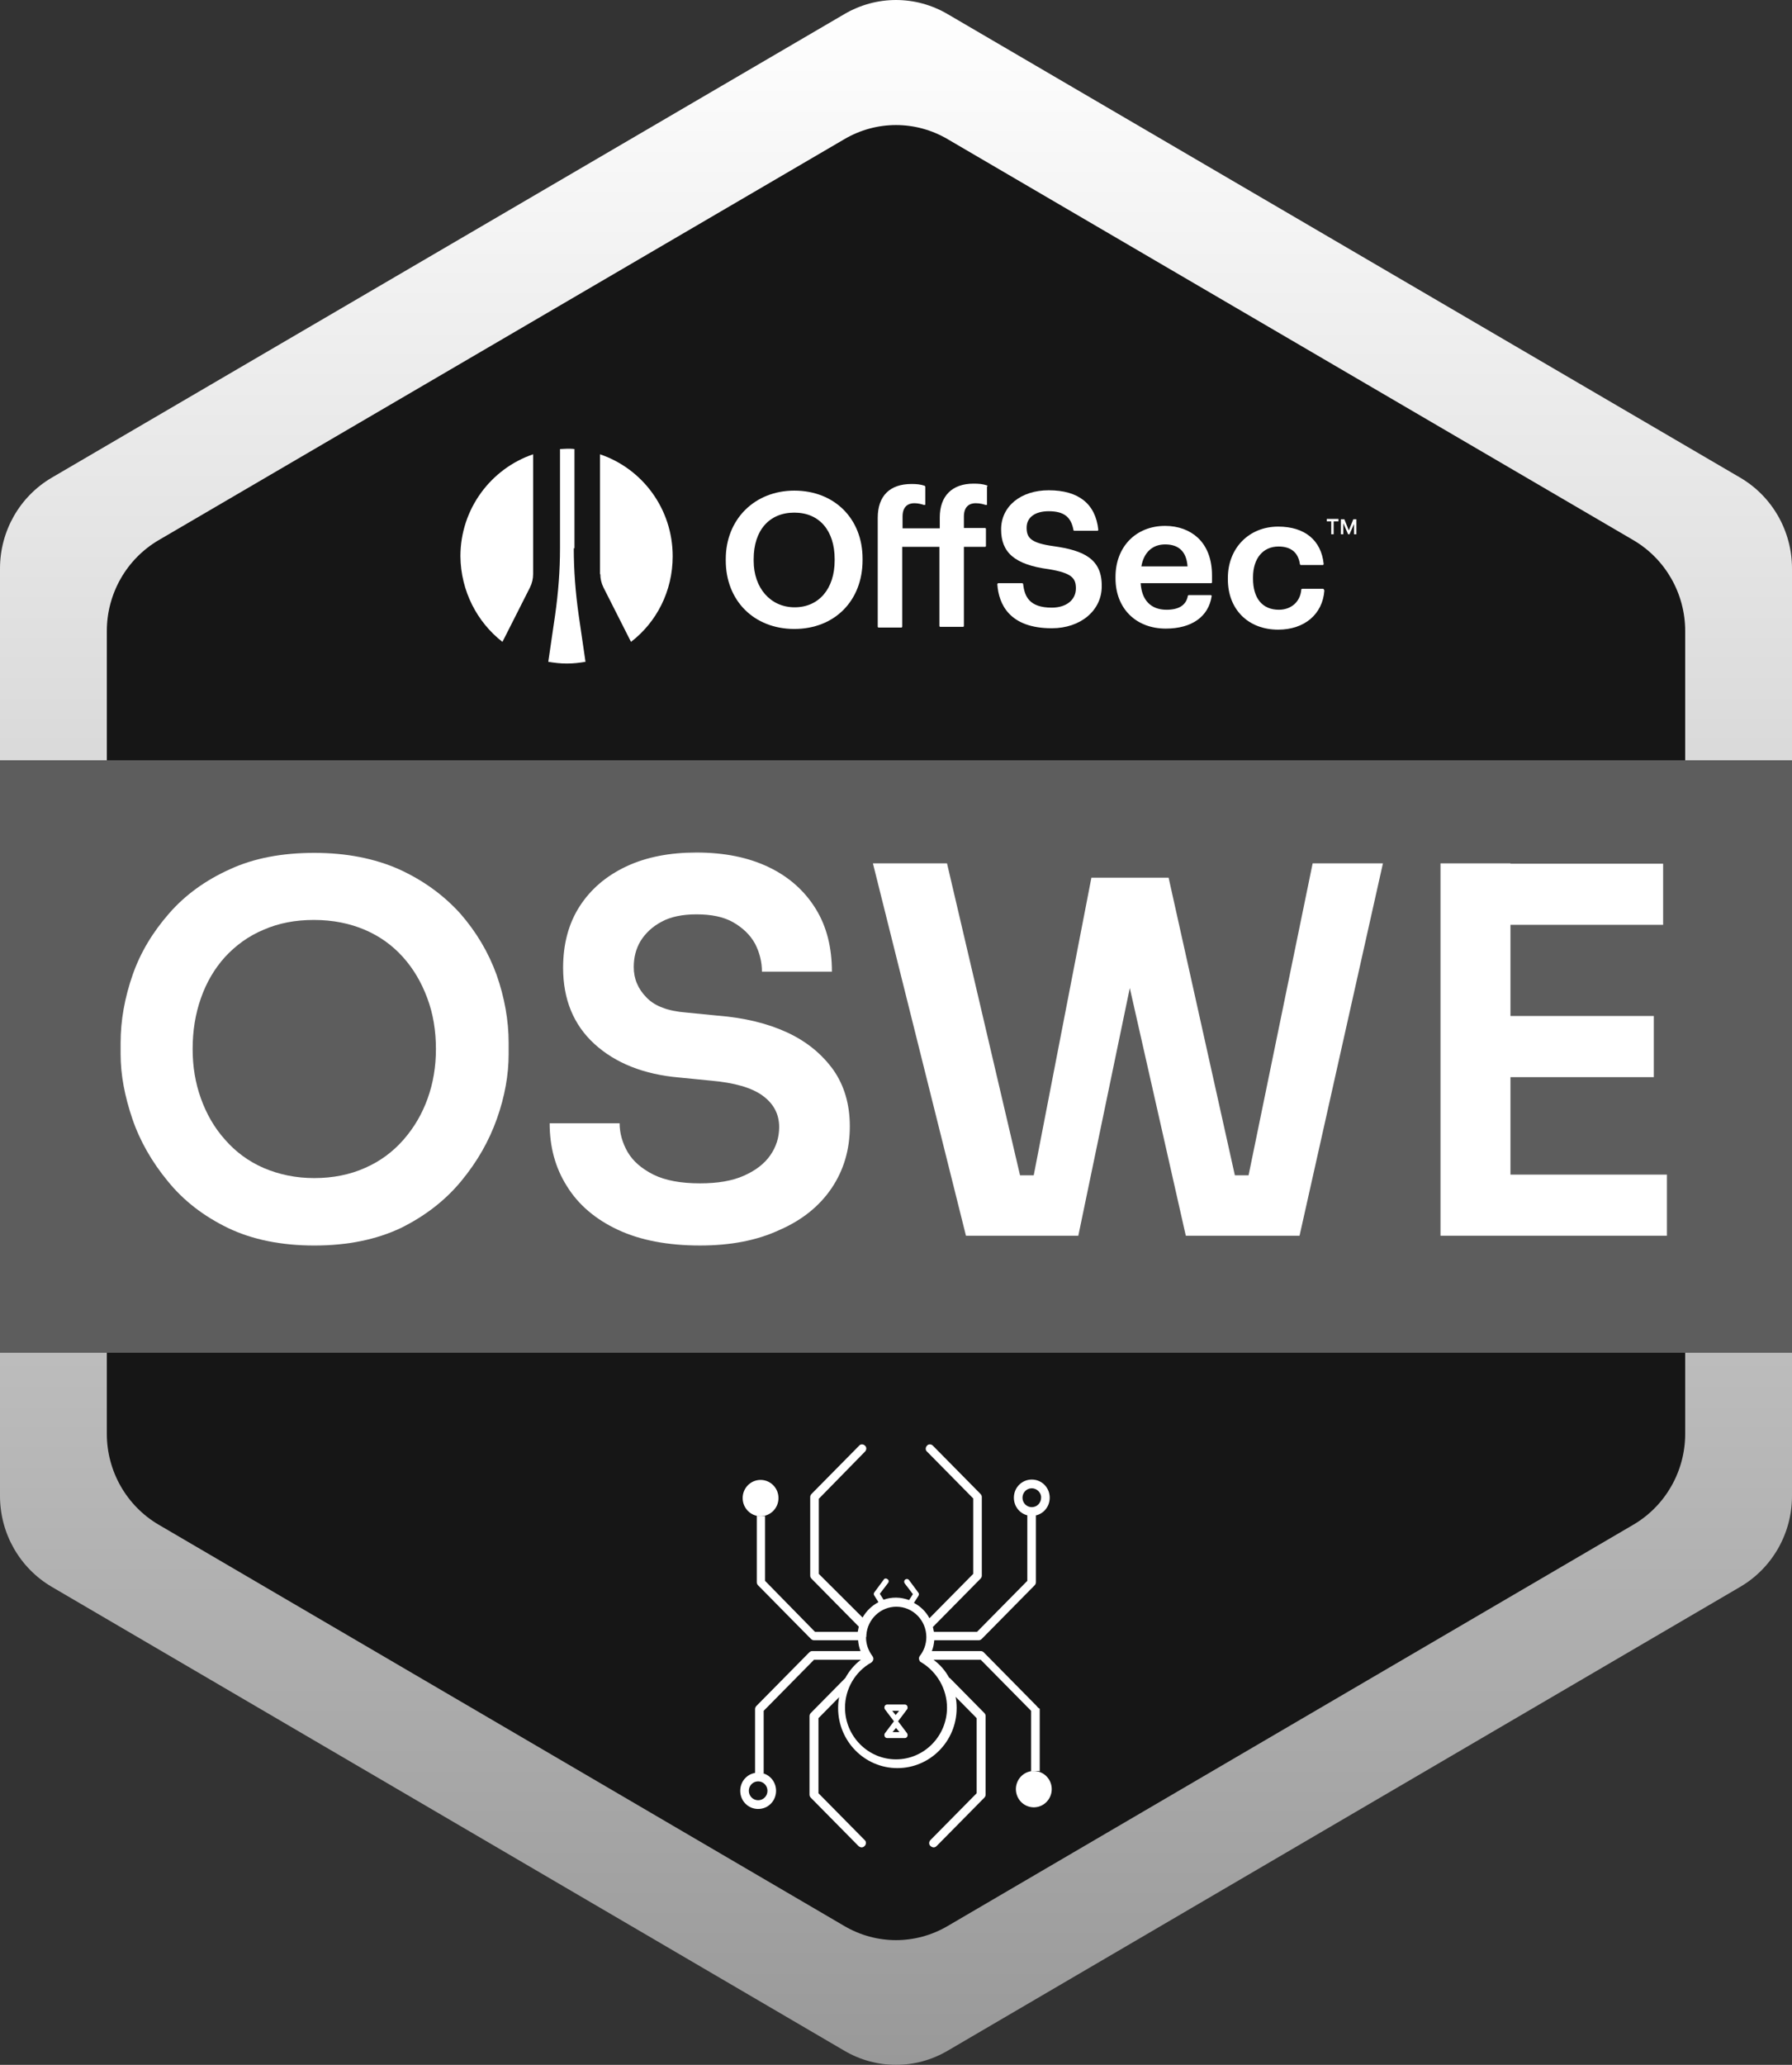
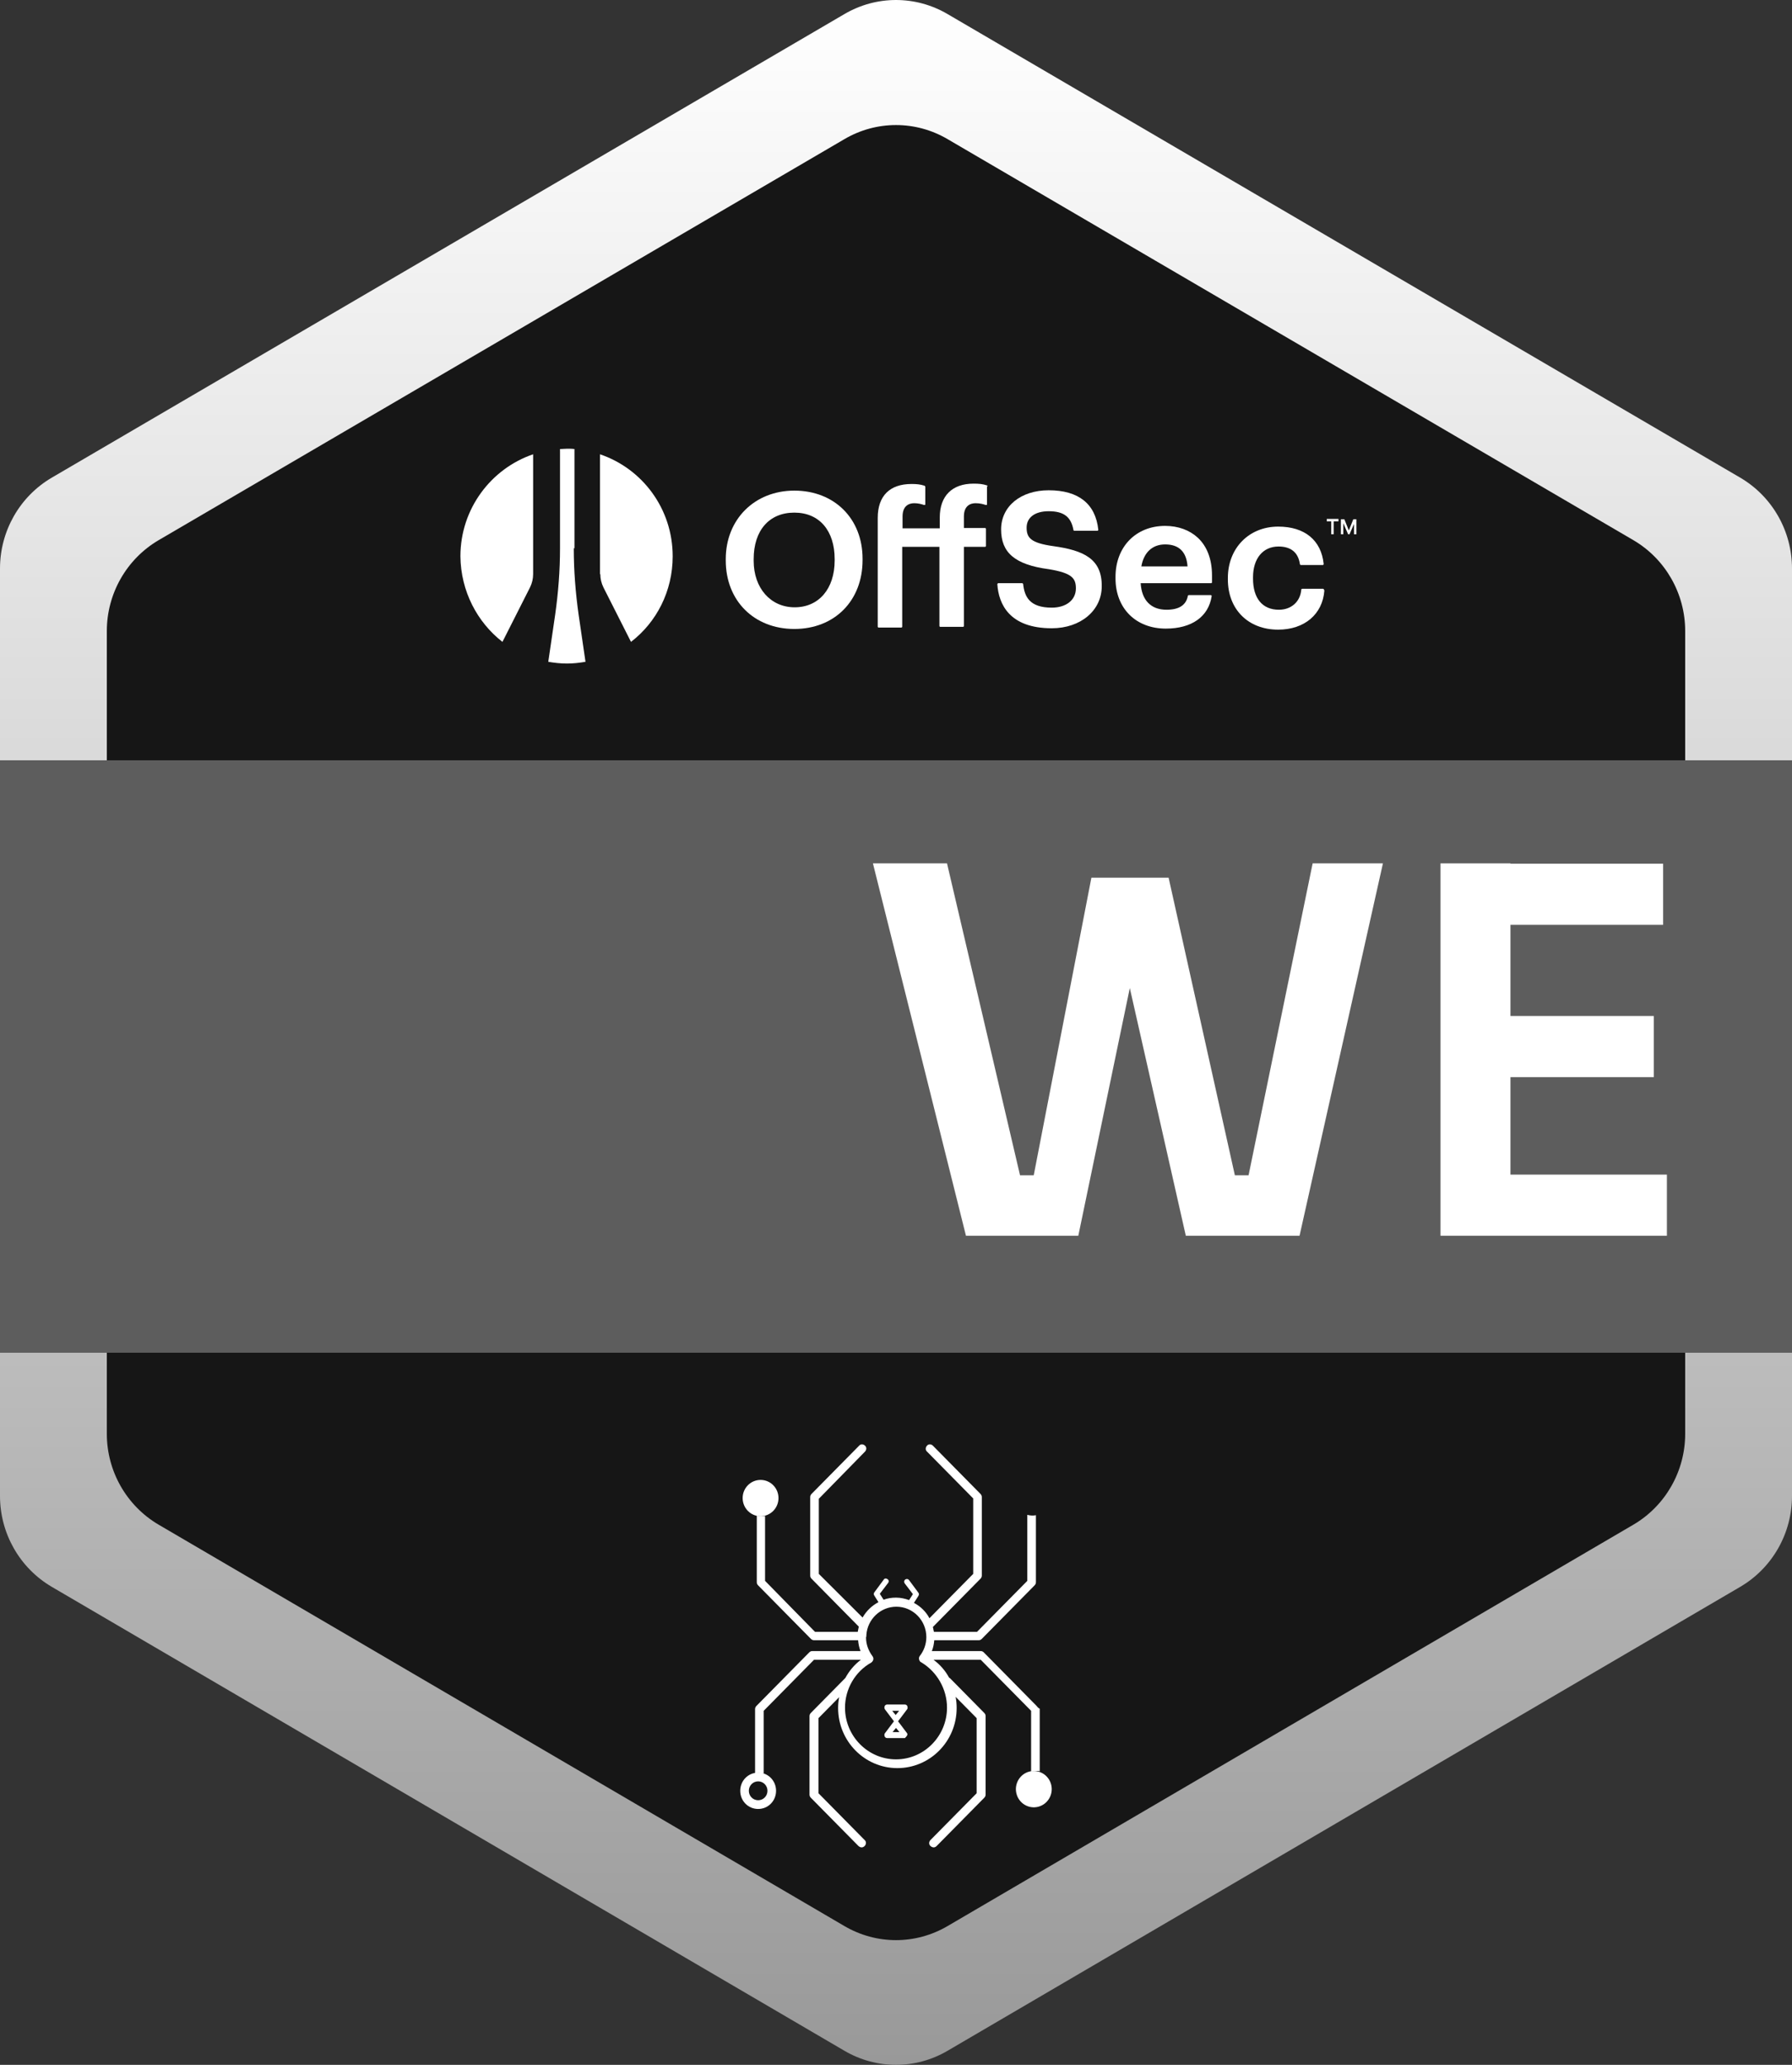
<svg xmlns="http://www.w3.org/2000/svg" viewBox="0 0 99 114" fill="none">
  <rect x="0" y="0" width="99" height="114" fill="#333333" stroke="none" />
  <mask id="mask0_1101_8673" style="mask-type:alpha" maskUnits="userSpaceOnUse" x="1" y="1" width="98" height="112">
    <rect x="1.5" y="1" width="97" height="112" fill="url(#paint0_linear_1101_8673)" />
  </mask>
  <g mask="url(#mask0_1101_8673)">
</g>
  <g clip-path="url(#clip0_1101_8673)">
    <path d="M0 31.388V82.593C0 84.656 1.085 86.566 2.856 87.607L46.644 113.219C48.415 114.26 50.585 114.26 52.356 113.219L96.144 87.607C97.915 86.566 99 84.656 99 82.593V31.388C99 29.324 97.915 27.415 96.144 26.374L52.356 0.781C50.585 -0.26 48.415 -0.26 46.644 0.781L2.856 26.374C1.085 27.415 0 29.324 0 31.388Z" fill="url(#paint1_linear_1101_8673)" />
    <path d="M5.902 34.84V79.16C5.902 81.223 6.988 83.132 8.758 84.174L46.645 106.334C48.415 107.375 50.586 107.375 52.356 106.334L90.243 84.174C92.013 83.132 93.099 81.223 93.099 79.16V34.84C93.099 32.777 92.013 30.867 90.243 29.826L52.356 7.685C50.586 6.644 48.415 6.644 46.645 7.685L8.758 29.826C6.988 30.867 5.902 32.777 5.902 34.84Z" fill="#161616" />
    <path d="M99 41.976H0V74.685H99V41.976Z" fill="#5D5D5D" />
-     <path d="M17.363 68.765C15.535 68.765 13.936 68.437 12.603 67.8C11.251 67.144 10.147 66.296 9.271 65.216C8.396 64.155 7.729 62.998 7.31 61.764C6.892 60.529 6.663 59.353 6.663 58.196V57.578C6.663 56.325 6.892 55.072 7.329 53.818C7.767 52.564 8.453 51.446 9.348 50.423C10.242 49.401 11.366 48.591 12.698 47.993C14.031 47.376 15.592 47.087 17.363 47.087C19.133 47.087 20.694 47.395 22.046 47.993C23.398 48.611 24.502 49.42 25.416 50.423C26.311 51.446 26.977 52.564 27.434 53.818C27.872 55.072 28.1 56.325 28.1 57.578V58.196C28.1 59.334 27.891 60.529 27.453 61.764C27.015 62.998 26.368 64.136 25.473 65.216C24.597 66.276 23.474 67.144 22.141 67.8C20.79 68.437 19.209 68.765 17.363 68.765ZM17.363 65.042C18.391 65.042 19.343 64.849 20.161 64.483C20.999 64.117 21.703 63.596 22.294 62.921C22.884 62.246 23.322 61.494 23.626 60.645C23.931 59.796 24.083 58.89 24.083 57.926C24.083 56.904 23.931 55.978 23.607 55.11C23.284 54.242 22.846 53.49 22.256 52.834C21.665 52.178 20.961 51.677 20.142 51.33C19.324 50.983 18.391 50.79 17.344 50.79C16.316 50.79 15.402 50.964 14.564 51.33C13.726 51.677 13.022 52.198 12.432 52.834C11.841 53.49 11.404 54.242 11.099 55.11C10.794 55.978 10.642 56.904 10.642 57.926C10.642 58.89 10.794 59.796 11.099 60.645C11.404 61.494 11.841 62.265 12.432 62.921C13.022 63.596 13.726 64.117 14.564 64.483C15.421 64.849 16.354 65.042 17.363 65.042Z" fill="white" />
-     <path d="M38.667 68.764C36.896 68.764 35.373 68.475 34.136 67.897C32.898 67.318 31.946 66.508 31.318 65.486C30.671 64.464 30.366 63.307 30.366 62.015H34.231C34.231 62.555 34.383 63.095 34.669 63.596C34.974 64.117 35.45 64.522 36.097 64.85C36.763 65.177 37.62 65.332 38.667 65.332C39.657 65.332 40.457 65.197 41.104 64.907C41.751 64.618 42.227 64.252 42.551 63.789C42.874 63.326 43.046 62.805 43.046 62.227C43.046 61.513 42.741 60.934 42.132 60.491C41.523 60.047 40.571 59.777 39.276 59.662L37.506 59.488C35.564 59.315 34.003 58.697 32.841 57.637C31.68 56.576 31.109 55.168 31.109 53.432C31.109 52.121 31.413 50.983 32.023 50.038C32.632 49.093 33.489 48.36 34.593 47.839C35.697 47.319 36.992 47.068 38.477 47.068C40.019 47.068 41.351 47.338 42.475 47.878C43.598 48.418 44.455 49.189 45.064 50.173C45.673 51.157 45.959 52.314 45.959 53.644H42.094C42.094 53.104 41.961 52.584 41.713 52.102C41.447 51.619 41.047 51.234 40.514 50.925C39.981 50.617 39.295 50.481 38.477 50.481C37.696 50.481 37.049 50.617 36.554 50.886C36.04 51.157 35.659 51.523 35.392 51.947C35.126 52.391 35.012 52.873 35.012 53.394C35.012 54.03 35.24 54.589 35.716 55.071C36.173 55.554 36.915 55.824 37.905 55.901L39.657 56.074C41.123 56.19 42.398 56.499 43.484 57C44.569 57.502 45.407 58.196 46.035 59.064C46.644 59.932 46.949 60.973 46.949 62.188C46.949 63.48 46.606 64.618 45.94 65.602C45.273 66.585 44.321 67.357 43.084 67.897C41.808 68.495 40.342 68.764 38.667 68.764Z" fill="white" />
    <path d="M53.365 68.225L48.225 47.666H52.318L56.506 65.544L55.421 64.888H58.201L56.982 65.544L60.295 48.456H63.684L59.572 68.225H53.365ZM65.511 68.225L61.038 48.456H64.56L68.367 65.544L67.168 64.888H69.89L68.843 65.544L72.518 47.666H76.401L71.794 68.225H65.511Z" fill="white" />
    <path d="M79.581 68.225V47.666H83.446V68.225H79.581ZM82.894 51.06V47.685H91.88V51.06H82.894ZM82.894 59.469V56.093H91.366V59.469H82.894ZM82.894 68.225V64.85H92.089V68.225H82.894Z" fill="white" />
-     <path d="M49.614 95.032L50.109 94.376C50.148 94.338 50.148 94.261 50.128 94.203C50.109 94.145 50.052 94.106 49.995 94.106H49.005C48.948 94.106 48.891 94.145 48.872 94.203C48.853 94.261 48.853 94.319 48.891 94.376L49.386 95.032L48.891 95.688C48.853 95.727 48.853 95.804 48.872 95.862C48.891 95.919 48.948 95.958 49.005 95.958H49.995C50.052 95.958 50.109 95.919 50.128 95.862C50.148 95.804 50.148 95.746 50.109 95.688L49.614 95.032ZM49.672 94.454L49.481 94.685L49.291 94.454H49.672ZM49.31 95.63L49.5 95.399L49.691 95.63H49.31Z" fill="white" />
+     <path d="M49.614 95.032L50.109 94.376C50.148 94.338 50.148 94.261 50.128 94.203C50.109 94.145 50.052 94.106 49.995 94.106H49.005C48.948 94.106 48.891 94.145 48.872 94.203C48.853 94.261 48.853 94.319 48.891 94.376L49.386 95.032L48.891 95.688C48.853 95.727 48.853 95.804 48.872 95.862C48.891 95.919 48.948 95.958 49.005 95.958H49.995C50.148 95.804 50.148 95.746 50.109 95.688L49.614 95.032ZM49.672 94.454L49.481 94.685L49.291 94.454H49.672ZM49.31 95.63L49.5 95.399L49.691 95.63H49.31Z" fill="white" />
    <path d="M57.361 99.75C57.89 99.611 58.209 99.064 58.072 98.528C57.935 97.992 57.395 97.669 56.866 97.808C56.337 97.946 56.018 98.493 56.155 99.029C56.291 99.566 56.831 99.888 57.361 99.75Z" fill="white" />
    <path d="M57.268 94.184L54.355 91.233C54.317 91.194 54.26 91.156 54.184 91.156H51.481C51.557 90.963 51.595 90.77 51.614 90.558H54.07C54.127 90.558 54.184 90.539 54.241 90.481L57.154 87.53C57.192 87.491 57.23 87.433 57.23 87.356V83.692C57.23 83.673 57.23 83.673 57.23 83.653C57.154 83.673 57.078 83.673 57.002 83.673C56.926 83.673 56.83 83.653 56.754 83.634C56.754 83.653 56.754 83.653 56.754 83.673V87.279L53.975 90.095H51.595C51.576 89.999 51.557 89.902 51.538 89.825L54.165 87.163C54.203 87.125 54.241 87.067 54.241 86.99V82.651C54.241 82.593 54.222 82.535 54.165 82.477L51.538 79.815C51.443 79.719 51.29 79.719 51.214 79.815C51.119 79.912 51.119 80.066 51.214 80.143L53.765 82.728V86.894L51.347 89.343C51.157 88.977 50.852 88.687 50.491 88.494L50.738 88.109C50.776 88.051 50.776 87.973 50.738 87.935L50.224 87.241C50.167 87.163 50.072 87.163 50.015 87.202C49.938 87.26 49.938 87.356 49.977 87.414L50.434 88.012L50.224 88.34C49.996 88.263 49.767 88.205 49.501 88.205C49.253 88.205 49.025 88.243 48.815 88.321L48.606 87.993L49.063 87.395C49.12 87.318 49.101 87.221 49.025 87.183C48.949 87.125 48.853 87.144 48.815 87.221L48.301 87.916C48.263 87.973 48.263 88.031 48.301 88.089L48.53 88.456C48.168 88.648 47.863 88.938 47.654 89.304L45.236 86.894V82.747L47.787 80.143C47.882 80.047 47.882 79.893 47.787 79.815C47.692 79.719 47.54 79.719 47.464 79.815L44.836 82.477C44.798 82.516 44.76 82.573 44.76 82.651V86.99C44.76 87.048 44.779 87.106 44.836 87.163L47.444 89.806C47.425 89.902 47.406 89.999 47.387 90.095H45.027L42.266 87.279V83.711V83.692C42.19 83.711 42.114 83.711 42.038 83.711C41.961 83.711 41.885 83.692 41.809 83.673V83.692V87.356C41.809 87.414 41.828 87.472 41.885 87.53L44.798 90.481C44.836 90.519 44.893 90.558 44.969 90.558H47.406C47.425 90.77 47.464 90.963 47.54 91.156H44.874C44.817 91.156 44.76 91.175 44.703 91.233L41.79 94.184C41.752 94.222 41.714 94.28 41.714 94.357V97.906C41.771 97.886 41.847 97.886 41.923 97.886C42.019 97.886 42.114 97.906 42.19 97.925V94.454L44.969 91.638H47.559C47.197 91.908 46.911 92.255 46.702 92.641C46.702 92.641 46.683 92.641 46.683 92.66L44.798 94.569C44.76 94.608 44.722 94.666 44.722 94.743V99.082C44.722 99.14 44.741 99.198 44.798 99.256L47.425 101.917C47.464 101.956 47.54 101.994 47.597 101.994C47.654 101.994 47.711 101.975 47.768 101.917C47.863 101.821 47.863 101.667 47.768 101.589L45.217 99.005V94.859L46.359 93.701C46.321 93.894 46.302 94.087 46.302 94.299C46.302 96.132 47.768 97.617 49.577 97.617C51.385 97.617 52.851 96.132 52.851 94.299C52.851 94.087 52.832 93.875 52.794 93.682L53.956 94.859V99.005L51.404 101.589C51.309 101.686 51.309 101.84 51.404 101.917C51.443 101.956 51.519 101.994 51.576 101.994C51.633 101.994 51.69 101.975 51.747 101.917L54.374 99.256C54.413 99.217 54.451 99.159 54.451 99.082V94.743C54.451 94.685 54.432 94.627 54.374 94.569L52.49 92.66C52.471 92.641 52.452 92.641 52.432 92.621C52.223 92.236 51.938 91.908 51.576 91.638H54.184L56.964 94.454V97.809C57.04 97.79 57.135 97.771 57.211 97.771C57.287 97.771 57.364 97.771 57.44 97.79V94.338C57.325 94.28 57.306 94.222 57.268 94.184ZM52.318 94.28C52.318 95.842 51.062 97.134 49.501 97.134C47.959 97.134 46.683 95.862 46.683 94.28C46.683 93.258 47.235 92.294 48.13 91.792C48.187 91.754 48.225 91.696 48.244 91.638C48.263 91.561 48.244 91.503 48.206 91.445C47.977 91.136 47.844 90.789 47.844 90.403C47.844 90.384 47.863 90.365 47.863 90.326C47.863 90.307 47.863 90.288 47.863 90.268C47.92 89.401 48.644 88.706 49.52 88.706C50.434 88.706 51.176 89.459 51.176 90.384C51.176 90.77 51.043 91.136 50.814 91.426C50.776 91.484 50.757 91.541 50.776 91.619C50.795 91.696 50.833 91.754 50.89 91.773C51.766 92.294 52.318 93.258 52.318 94.28Z" fill="white" />
-     <path d="M57.002 83.692C56.45 83.692 56.012 83.248 56.012 82.689C56.012 82.13 56.45 81.686 57.002 81.686C57.554 81.686 57.992 82.13 57.992 82.689C57.992 83.248 57.554 83.692 57.002 83.692ZM57.002 82.168C56.716 82.168 56.488 82.4 56.488 82.689C56.488 82.978 56.716 83.21 57.002 83.21C57.287 83.21 57.516 82.978 57.516 82.689C57.535 82.419 57.287 82.168 57.002 82.168Z" fill="white" />
    <path d="M42.018 83.711C42.565 83.711 43.008 83.262 43.008 82.708C43.008 82.154 42.565 81.706 42.018 81.706C41.471 81.706 41.028 82.154 41.028 82.708C41.028 83.262 41.471 83.711 42.018 83.711Z" fill="white" />
    <path d="M41.885 99.873C41.332 99.873 40.895 99.429 40.895 98.87C40.895 98.311 41.332 97.867 41.885 97.867C42.437 97.867 42.874 98.311 42.874 98.87C42.874 99.429 42.437 99.873 41.885 99.873ZM41.885 98.349C41.599 98.349 41.37 98.581 41.37 98.87C41.37 99.159 41.599 99.391 41.885 99.391C42.17 99.391 42.399 99.159 42.399 98.87C42.399 98.581 42.17 98.349 41.885 98.349Z" fill="white" />
    <path fill-rule="evenodd" clip-rule="evenodd" d="M31.699 30.27C31.699 31.504 31.794 32.719 31.966 33.934L32.346 36.538C32.004 36.595 31.68 36.634 31.318 36.634C30.957 36.634 30.633 36.595 30.29 36.538L30.671 33.934C30.843 32.719 30.938 31.504 30.938 30.27V24.792C31.071 24.792 31.204 24.773 31.337 24.773C31.471 24.773 31.604 24.773 31.737 24.792V30.27H31.699ZM27.758 35.438L29.281 32.43C29.395 32.198 29.453 31.947 29.453 31.697V25.081C27.13 25.872 25.436 28.09 25.436 30.713C25.455 32.642 26.368 34.358 27.758 35.438ZM33.165 31.697C33.165 31.947 33.222 32.198 33.337 32.43L34.86 35.438C36.268 34.358 37.163 32.642 37.163 30.713C37.163 28.09 35.488 25.872 33.146 25.081V31.697H33.165Z" fill="white" />
    <path d="M73.298 28.785V28.649H73.945V28.785H73.298ZM73.545 29.498V28.746H73.679V29.498H73.545ZM74.078 29.498V28.669H74.212V29.498H74.078ZM74.478 29.498L74.117 28.669H74.269L74.516 29.286L74.764 28.669H74.916L74.554 29.498H74.478ZM74.802 29.498V28.669H74.935V29.498H74.802Z" fill="white" />
    <path d="M43.883 27.087C41.694 27.087 40.095 28.669 40.095 30.867V30.945C40.095 33.163 41.656 34.725 43.883 34.725C46.111 34.725 47.653 33.163 47.653 30.925V30.848C47.653 28.63 46.092 27.087 43.883 27.087ZM41.637 30.867C41.637 29.286 42.494 28.302 43.883 28.302C45.273 28.302 46.111 29.305 46.111 30.867V30.945C46.111 32.507 45.235 33.529 43.902 33.529C42.57 33.529 41.637 32.468 41.637 30.964V30.867Z" fill="white" />
    <path d="M54.526 26.798C54.279 26.721 54.089 26.702 53.784 26.702C52.603 26.702 51.918 27.377 51.918 28.572V29.17H49.862V28.515C49.862 27.917 50.224 27.782 50.509 27.782C50.738 27.782 50.928 27.84 51.042 27.878C51.061 27.878 51.08 27.878 51.099 27.878C51.118 27.859 51.118 27.859 51.118 27.84V26.875C51.118 26.856 51.099 26.837 51.08 26.817C50.833 26.74 50.643 26.721 50.357 26.721C49.158 26.721 48.491 27.377 48.491 28.592V34.59C48.491 34.628 48.51 34.648 48.548 34.648H49.786C49.824 34.648 49.843 34.628 49.843 34.59V30.192H51.899V34.551C51.899 34.59 51.918 34.609 51.956 34.609H53.194C53.232 34.609 53.251 34.59 53.251 34.551V30.192H54.412C54.45 30.192 54.469 30.173 54.469 30.135V29.209C54.469 29.17 54.45 29.151 54.412 29.151H53.251V28.515C53.251 27.917 53.613 27.782 53.898 27.782C54.146 27.782 54.336 27.84 54.45 27.878C54.469 27.878 54.488 27.878 54.507 27.878C54.526 27.878 54.526 27.859 54.526 27.84V26.875C54.565 26.837 54.565 26.817 54.526 26.798Z" fill="white" />
    <path d="M58.201 30.154C56.944 29.98 56.716 29.691 56.716 29.131C56.716 28.572 57.173 28.225 57.934 28.225C58.772 28.225 59.172 28.534 59.305 29.267C59.305 29.286 59.324 29.305 59.362 29.305H60.619C60.638 29.305 60.657 29.305 60.657 29.286C60.676 29.267 60.676 29.267 60.676 29.247C60.524 27.82 59.591 27.068 57.934 27.068C56.392 27.068 55.307 27.955 55.307 29.228C55.307 30.501 56.05 31.176 57.953 31.427C59.229 31.639 59.438 31.928 59.438 32.487C59.438 33.124 58.905 33.548 58.106 33.548C56.868 33.548 56.602 32.931 56.526 32.256C56.526 32.237 56.507 32.198 56.468 32.198H55.155C55.136 32.198 55.117 32.198 55.117 32.217C55.117 32.237 55.098 32.237 55.098 32.256C55.174 33.355 55.764 34.686 58.106 34.686C59.705 34.686 60.866 33.702 60.866 32.371C60.885 30.848 59.857 30.385 58.201 30.154Z" fill="white" />
    <path d="M66.177 29.691C65.72 29.267 65.092 29.035 64.368 29.035C62.75 29.035 61.627 30.192 61.627 31.851V31.928C61.627 33.587 62.75 34.705 64.407 34.705C65.835 34.705 66.767 34.049 66.939 32.912C66.939 32.892 66.939 32.873 66.92 32.873C66.901 32.854 66.901 32.854 66.882 32.854H65.682C65.663 32.854 65.625 32.873 65.625 32.892C65.53 33.413 65.13 33.664 64.445 33.664C63.588 33.664 63.074 33.143 63.017 32.198H66.901C66.939 32.198 66.958 32.179 66.958 32.14V31.774C66.958 30.887 66.691 30.173 66.177 29.691ZM63.055 31.272C63.188 30.501 63.664 30.057 64.368 30.057C65.13 30.057 65.549 30.462 65.606 31.272H63.055Z" fill="white" />
    <path d="M73.127 32.526C73.108 32.507 73.108 32.507 73.089 32.507H71.946C71.908 32.507 71.889 32.526 71.889 32.565C71.832 33.22 71.337 33.664 70.652 33.664C69.738 33.664 69.224 33.027 69.224 31.947V31.87C69.224 30.829 69.776 30.173 70.633 30.173C71.318 30.173 71.718 30.501 71.813 31.137C71.813 31.157 71.832 31.195 71.87 31.195H73.07C73.089 31.195 73.108 31.195 73.108 31.176C73.127 31.157 73.127 31.157 73.127 31.137C72.993 29.826 72.08 29.074 70.614 29.074C68.995 29.074 67.834 30.269 67.834 31.909V31.986C67.834 33.645 68.957 34.763 70.614 34.763C72.061 34.763 73.07 33.914 73.165 32.603C73.146 32.565 73.146 32.545 73.127 32.526Z" fill="white" />
  </g>
  <defs>
    <linearGradient id="paint0_linear_1101_8673" x1="50" y1="1" x2="50" y2="113" gradientUnits="userSpaceOnUse">
      <stop stop-color="white" />
      <stop offset="1" stop-color="#999999" stop-opacity="0.56" />
    </linearGradient>
    <linearGradient id="paint1_linear_1101_8673" x1="49.5" y1="0" x2="49.5" y2="114" gradientUnits="userSpaceOnUse">
      <stop stop-color="white" />
      <stop offset="1" stop-color="#999999" />
    </linearGradient>
    <clipPath id="clip0_1101_8673">
      <rect width="99" height="114" fill="white" />
    </clipPath>
  </defs>
</svg>